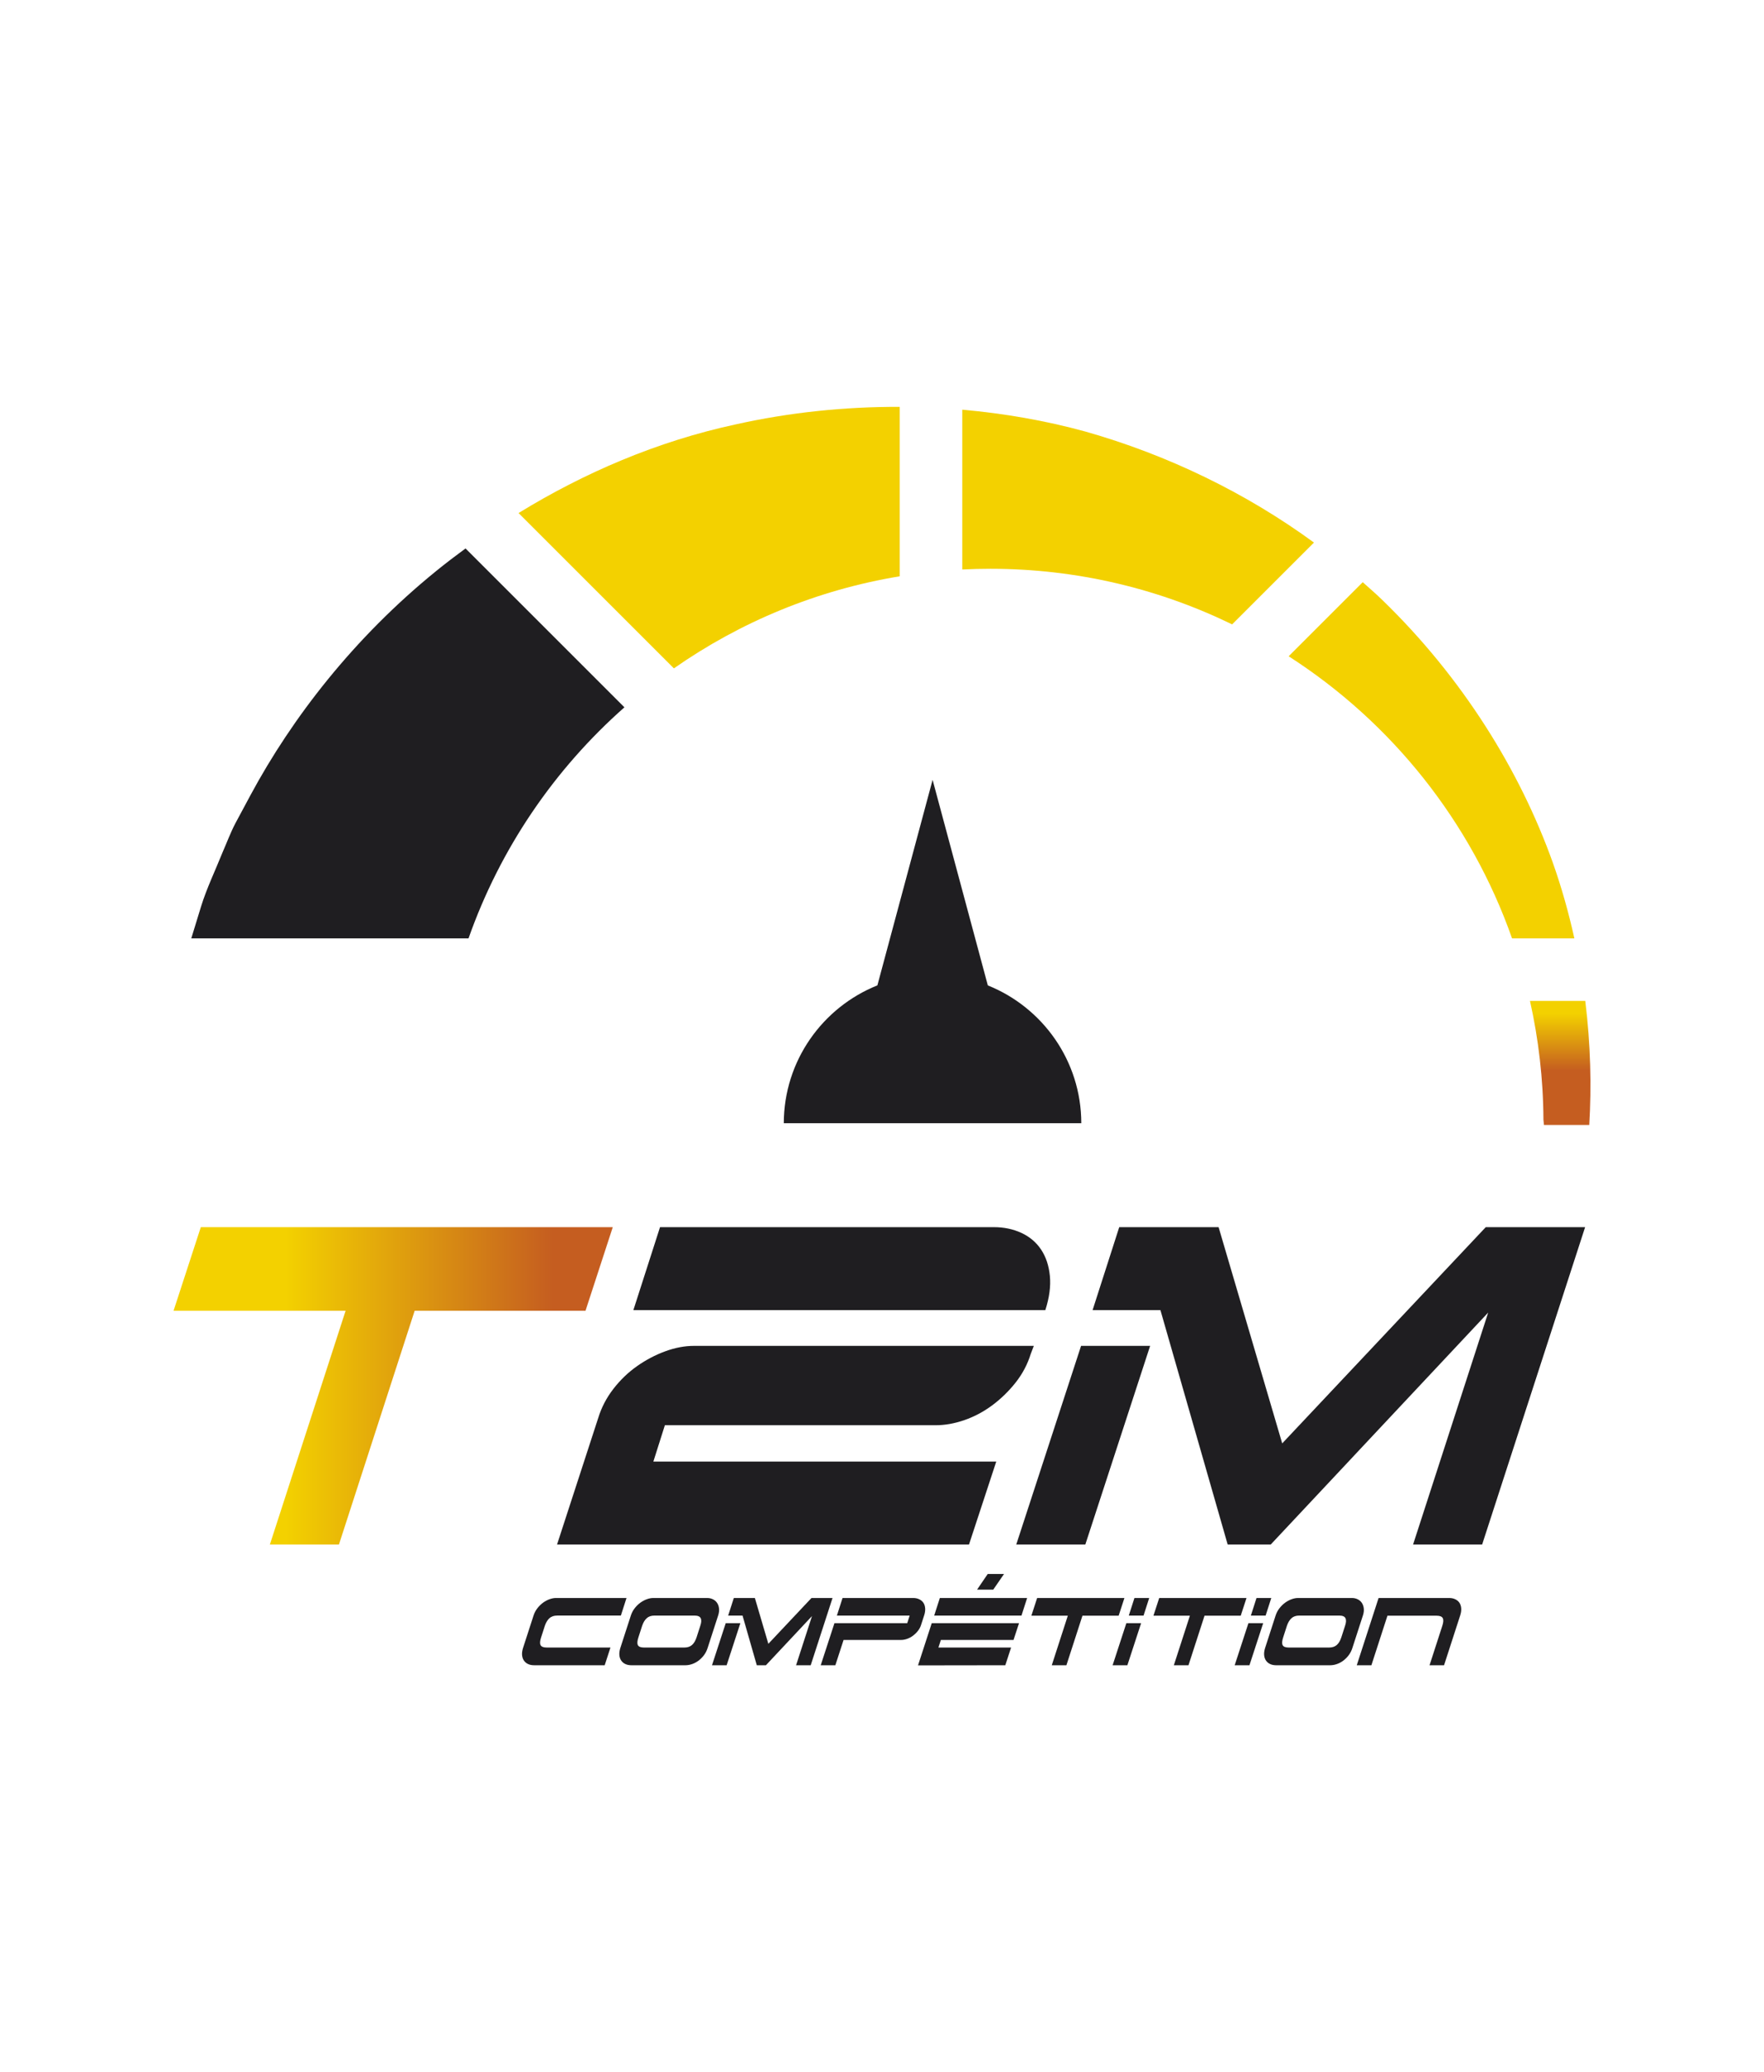
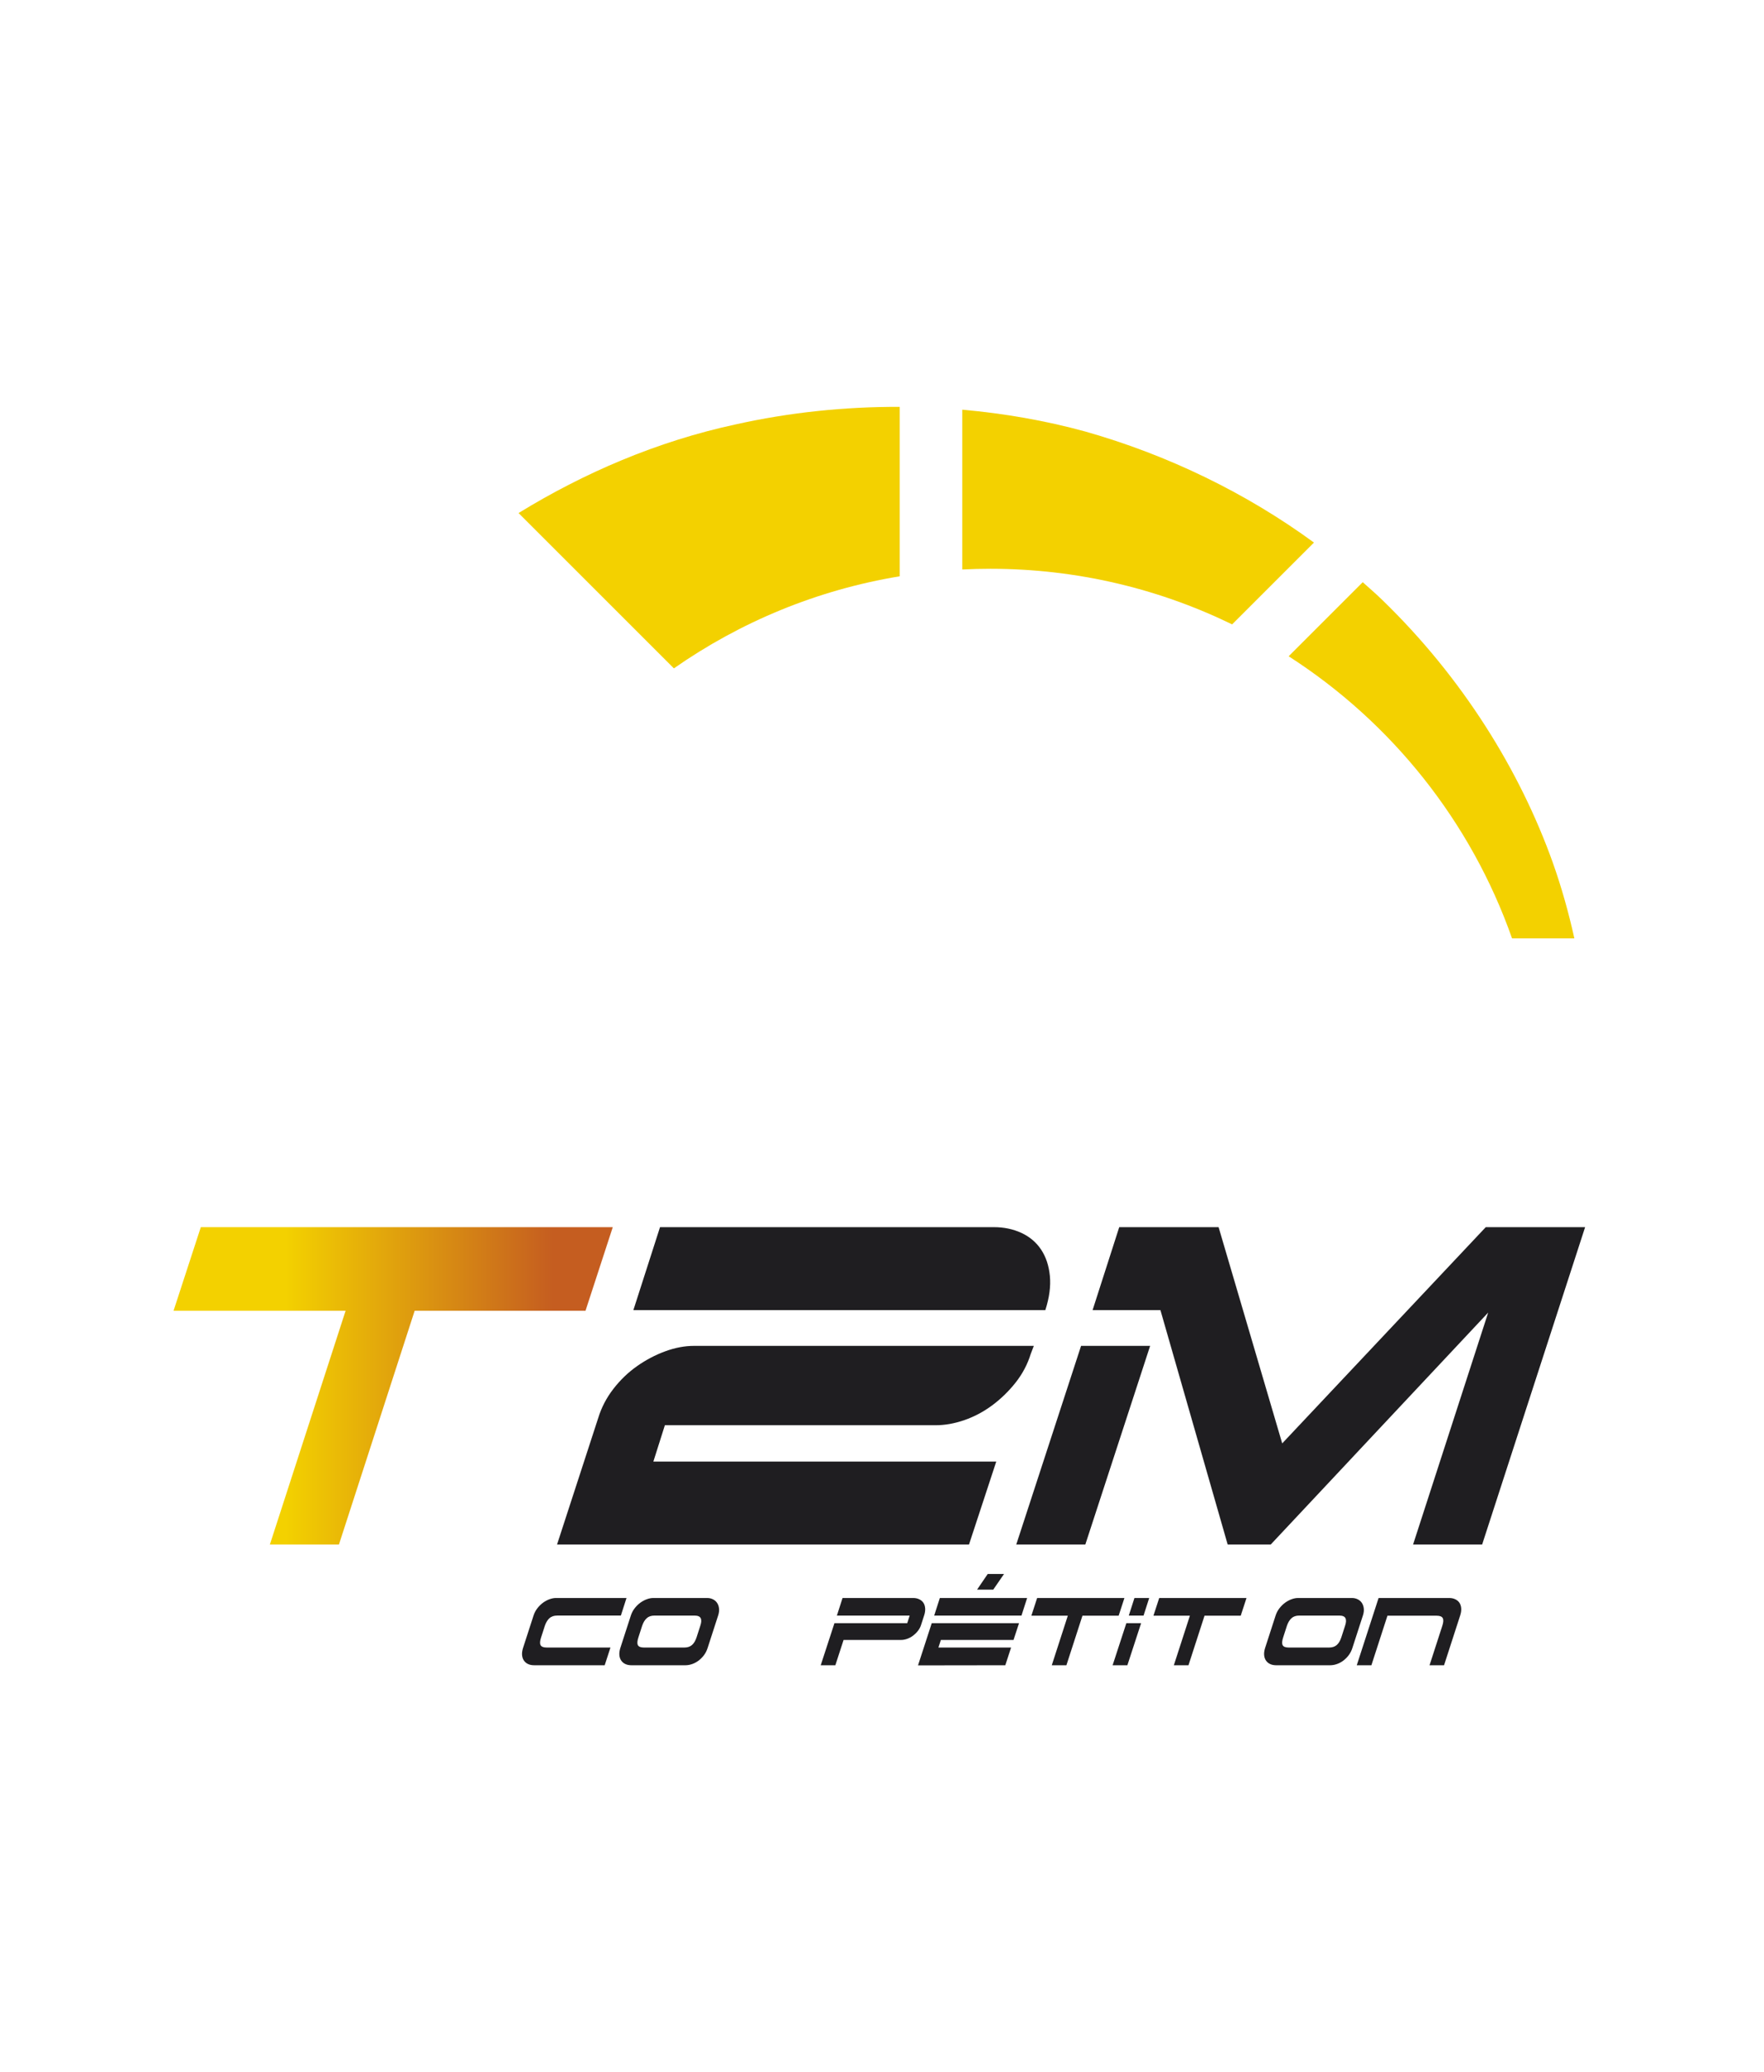
<svg xmlns="http://www.w3.org/2000/svg" version="1.1" id="Calque_1" x="0px" y="0px" width="383px" height="450px" viewBox="0 0 383 450" style="enable-background:new 0 0 383 450;" xml:space="preserve">
  <style type="text/css">

	.st0{fill:#1F1E21;}
	.st1{fill:#F3D100;}
	.st2{fill:url(#SVGID_1_);}
	.st3{fill:url(#SVGID_2_);}

</style>
  <g>
    <g>
      <g>
        <path class="st1" d="M208.927,123.667c2.022-0.1,4.054-0.153,6.098-0.153c18.822,0,36.633,4.349,52.492,12.073l17.77-17.765     c-14.615-10.695-31.58-18.986-49.639-24.111c-8.733-2.396-17.694-3.939-26.721-4.744V123.667z" />
        <path class="st1" d="M300.18,130.343c-1.381-1.348-2.853-2.622-4.305-3.914l-16.083,16.083     c22.309,14.331,39.557,35.833,48.507,61.266h13.528c-1.203-5.434-2.728-10.941-4.689-16.472     C329.975,167.269,317.537,147.176,300.18,130.343z" />
        <linearGradient id="SVGID_1_" gradientUnits="userSpaceOnUse" x1="338.756" y1="217.353" x2="338.756" y2="244.292">
          <stop offset="0" style="stop-color:#F3D100" />
          <stop offset="0.102" style="stop-color:#F3D100" />
          <stop offset="0.561" style="stop-color:#C55D20" />
          <stop offset="0.994" style="stop-color:#C55D20" />
        </linearGradient>
-         <path class="st2" d="M335.11,243.127c0.03,0.389,0.087,0.783,0.112,1.165h9.841c0.496-8.395,0.302-17.477-0.87-26.938h-12.002     C334.045,225.657,335.069,234.273,335.11,243.127z" />
-         <path class="st0" d="M101.725,203.778c6.876-19.534,18.646-36.749,33.849-50.178l-34.499-34.5     c-2.158,1.585-4.271,3.196-6.315,4.854c-17.965,14.572-31.36,31.977-40.356,48.686c-1.13,2.1-2.233,4.157-3.318,6.182     c-1.059,2.036-1.833,4.153-2.723,6.173c-1.646,4.095-3.501,7.944-4.694,11.806c-0.748,2.402-1.459,4.713-2.139,6.978H101.725z" />
        <path class="st1" d="M146.316,145.139c14.363-10.042,31.024-17.023,49.036-19.995v-36.79     c-11.994-0.042-23.958,1.209-35.548,3.791c-17.146,3.679-33.079,10.585-47.217,19.266L146.316,145.139z" />
      </g>
    </g>
    <g>
-       <path class="st0" d="M214.477,213.987l-11.99-44.639l-11.989,44.632c-11.878,4.759-20.292,16.351-20.32,29.935h64.595    C234.752,230.342,226.345,218.752,214.477,213.987z" />
-     </g>
+       </g>
    <g>
      <g>
        <linearGradient id="SVGID_2_" gradientUnits="userSpaceOnUse" x1="37.681" y1="300.947" x2="133.045" y2="300.947">
          <stop offset="0" style="stop-color:#F3D100" />
          <stop offset="0.255" style="stop-color:#F3D100" />
          <stop offset="0.865" style="stop-color:#C55D20" />
          <stop offset="0.994" style="stop-color:#C55D20" />
        </linearGradient>
        <path class="st3" d="M73.59,335.409H58.595l16.442-50.772H37.681l5.919-18.152h89.445l-5.919,18.152H90.033L73.59,335.409z" />
        <path class="st0" d="M141.858,317.389h74.45l-5.919,18.021h-89.446l8.945-27.491c0.701-2.279,1.797-4.384,3.289-6.313     c1.49-1.928,3.2-3.572,5.13-4.933c1.928-1.358,3.967-2.434,6.117-3.223c2.147-0.789,4.229-1.184,6.248-1.184h73.792l-0.657,1.71     c-0.703,2.281-1.799,4.363-3.289,6.248c-1.492,1.887-3.18,3.53-5.063,4.933c-1.887,1.403-3.903,2.479-6.051,3.223     c-2.15,0.746-4.232,1.117-6.248,1.117h-58.797L141.858,317.389z M143.305,266.484h72.477c2.191,0,4.187,0.417,5.985,1.249     c1.796,0.835,3.223,2.039,4.274,3.617c1.053,1.579,1.688,3.486,1.907,5.722c0.218,2.236-0.11,4.715-0.986,7.433h-89.445     L143.305,266.484z" />
        <path class="st0" d="M234.723,292.266h14.994l-14.073,43.144h-14.996L234.723,292.266z M264.581,266.484l13.812,46.958     l44.196-46.958h21.572L321.8,335.409h-14.995l16.311-50.378l-47.222,50.378h-9.339l-14.602-50.904h-14.731l5.787-18.021H264.581z     " />
      </g>
    </g>
    <g>
      <g>
        <path class="st0" d="M132.544,357.773l-1.254,3.847h-15.329c-0.483,0-0.911-0.084-1.282-0.251     c-0.372-0.168-0.674-0.414-0.906-0.739c-0.232-0.325-0.372-0.72-0.418-1.185c-0.046-0.464,0.023-0.993,0.209-1.588l2.286-7.052     c0.186-0.575,0.464-1.101,0.836-1.574c0.372-0.475,0.78-0.874,1.226-1.199c0.446-0.324,0.915-0.575,1.408-0.752     c0.492-0.177,0.952-0.265,1.379-0.265h15.329l-1.227,3.818h-13.823c-0.706,0-1.268,0.19-1.687,0.571     c-0.417,0.381-0.748,0.925-0.989,1.63l-0.809,2.509c-0.26,0.78-0.302,1.347-0.125,1.7s0.618,0.529,1.324,0.529H132.544z" />
        <path class="st0" d="M155.927,350.806l-2.285,7.052c-0.186,0.595-0.456,1.124-0.808,1.588c-0.353,0.465-0.749,0.859-1.185,1.185     c-0.437,0.325-0.902,0.571-1.394,0.739c-0.493,0.167-0.971,0.251-1.436,0.251h-11.733c-0.483,0-0.911-0.084-1.282-0.251     c-0.372-0.168-0.673-0.414-0.906-0.739s-0.372-0.72-0.418-1.185c-0.046-0.464,0.023-0.993,0.209-1.588l2.286-7.052     c0.185-0.575,0.464-1.101,0.836-1.574c0.372-0.475,0.78-0.874,1.227-1.199c0.446-0.324,0.915-0.575,1.407-0.752     c0.492-0.177,0.952-0.265,1.379-0.265h11.734c0.427,0,0.826,0.088,1.198,0.265c0.372,0.177,0.673,0.428,0.906,0.752     c0.232,0.325,0.381,0.725,0.446,1.199C156.173,349.705,156.112,350.23,155.927,350.806z M150.799,350.834h-8.696     c-0.706,0-1.268,0.19-1.686,0.571s-0.748,0.925-0.989,1.63l-0.809,2.509c-0.26,0.78-0.302,1.347-0.125,1.7     s0.618,0.529,1.324,0.529h8.752c0.706,0,1.268-0.186,1.686-0.558c0.418-0.371,0.748-0.929,0.989-1.672l0.808-2.509     c0.241-0.705,0.27-1.249,0.083-1.63C151.951,351.024,151.504,350.834,150.799,350.834z" />
-         <path class="st0" d="M157.571,352.479h3.177l-2.982,9.142h-3.177L157.571,352.479z M163.898,347.016l2.926,9.949l9.364-9.949     h4.571l-4.738,14.604h-3.177l3.456-10.675l-10.005,10.675h-1.979l-3.094-10.786h-3.122l1.227-3.818H163.898z" />
        <path class="st0" d="M181.372,361.62h-3.178l2.982-9.142h15.803l0.529-1.645h-15.802l1.227-3.818h15.357     c0.464,0,0.887,0.088,1.268,0.265s0.683,0.423,0.905,0.738c0.224,0.316,0.357,0.711,0.404,1.185     c0.046,0.474-0.023,0.999-0.209,1.574l-0.669,2.063c-0.148,0.483-0.381,0.924-0.696,1.323c-0.316,0.399-0.674,0.748-1.073,1.046     c-0.399,0.297-0.827,0.524-1.282,0.682c-0.455,0.159-0.896,0.237-1.324,0.237h-12.458L181.372,361.62z" />
        <path class="st0" d="M199.321,361.647l2.981-9.169h18.952l-1.198,3.65h-15.775l-0.529,1.645h15.774l-1.254,3.847L199.321,361.647     z M221.784,350.834h-18.952l1.227-3.818h18.952L221.784,350.834z M215.652,345.204h-3.512l2.313-3.4h3.54L215.652,345.204z" />
        <path class="st0" d="M231.539,361.62h-3.178l3.483-10.759h-7.915l1.255-3.846h18.951l-1.254,3.846h-7.859L231.539,361.62z" />
        <path class="st0" d="M241.572,361.62l2.982-9.142h3.205l-2.982,9.142H241.572z M248.289,350.834h-3.205l1.227-3.818h3.204     L248.289,350.834z" />
        <path class="st0" d="M258.043,361.62h-3.178l3.484-10.759h-7.915l1.254-3.846h18.952l-1.254,3.846h-7.859L258.043,361.62z" />
-         <path class="st0" d="M268.076,361.62l2.982-9.142h3.205l-2.982,9.142H268.076z M274.794,350.834h-3.206l1.227-3.818h3.205     L274.794,350.834z" />
        <path class="st0" d="M295.919,350.806l-2.286,7.052c-0.186,0.595-0.455,1.124-0.808,1.588c-0.353,0.465-0.748,0.859-1.185,1.185     s-0.901,0.571-1.393,0.739c-0.493,0.167-0.972,0.251-1.437,0.251h-11.733c-0.482,0-0.91-0.084-1.281-0.251     c-0.373-0.168-0.674-0.414-0.906-0.739s-0.372-0.72-0.418-1.185c-0.047-0.464,0.023-0.993,0.209-1.588l2.285-7.052     c0.186-0.575,0.464-1.101,0.836-1.574c0.372-0.475,0.781-0.874,1.227-1.199c0.445-0.324,0.915-0.575,1.408-0.752     c0.491-0.177,0.951-0.265,1.379-0.265h11.733c0.427,0,0.827,0.088,1.198,0.265c0.372,0.177,0.674,0.428,0.906,0.752     c0.231,0.325,0.38,0.725,0.445,1.199C296.165,349.705,296.104,350.23,295.919,350.806z M290.791,350.834h-8.696     c-0.706,0-1.268,0.19-1.686,0.571c-0.419,0.381-0.748,0.925-0.989,1.63l-0.809,2.509c-0.26,0.78-0.302,1.347-0.125,1.7     c0.176,0.354,0.617,0.529,1.323,0.529h8.752c0.706,0,1.268-0.186,1.687-0.558c0.417-0.371,0.747-0.929,0.988-1.672l0.809-2.509     c0.241-0.705,0.269-1.249,0.083-1.63S291.496,350.834,290.791,350.834z" />
        <path class="st0" d="M301.242,350.861l-3.483,10.759h-3.178l4.738-14.604h15.356c0.464,0,0.887,0.088,1.268,0.265     s0.684,0.423,0.906,0.738c0.223,0.316,0.357,0.711,0.404,1.185c0.046,0.474-0.024,0.999-0.209,1.574l-3.512,10.843h-3.149     l2.759-8.529c0.26-0.78,0.297-1.347,0.111-1.699c-0.186-0.354-0.632-0.53-1.338-0.53H301.242z" />
      </g>
    </g>
  </g>
</svg>